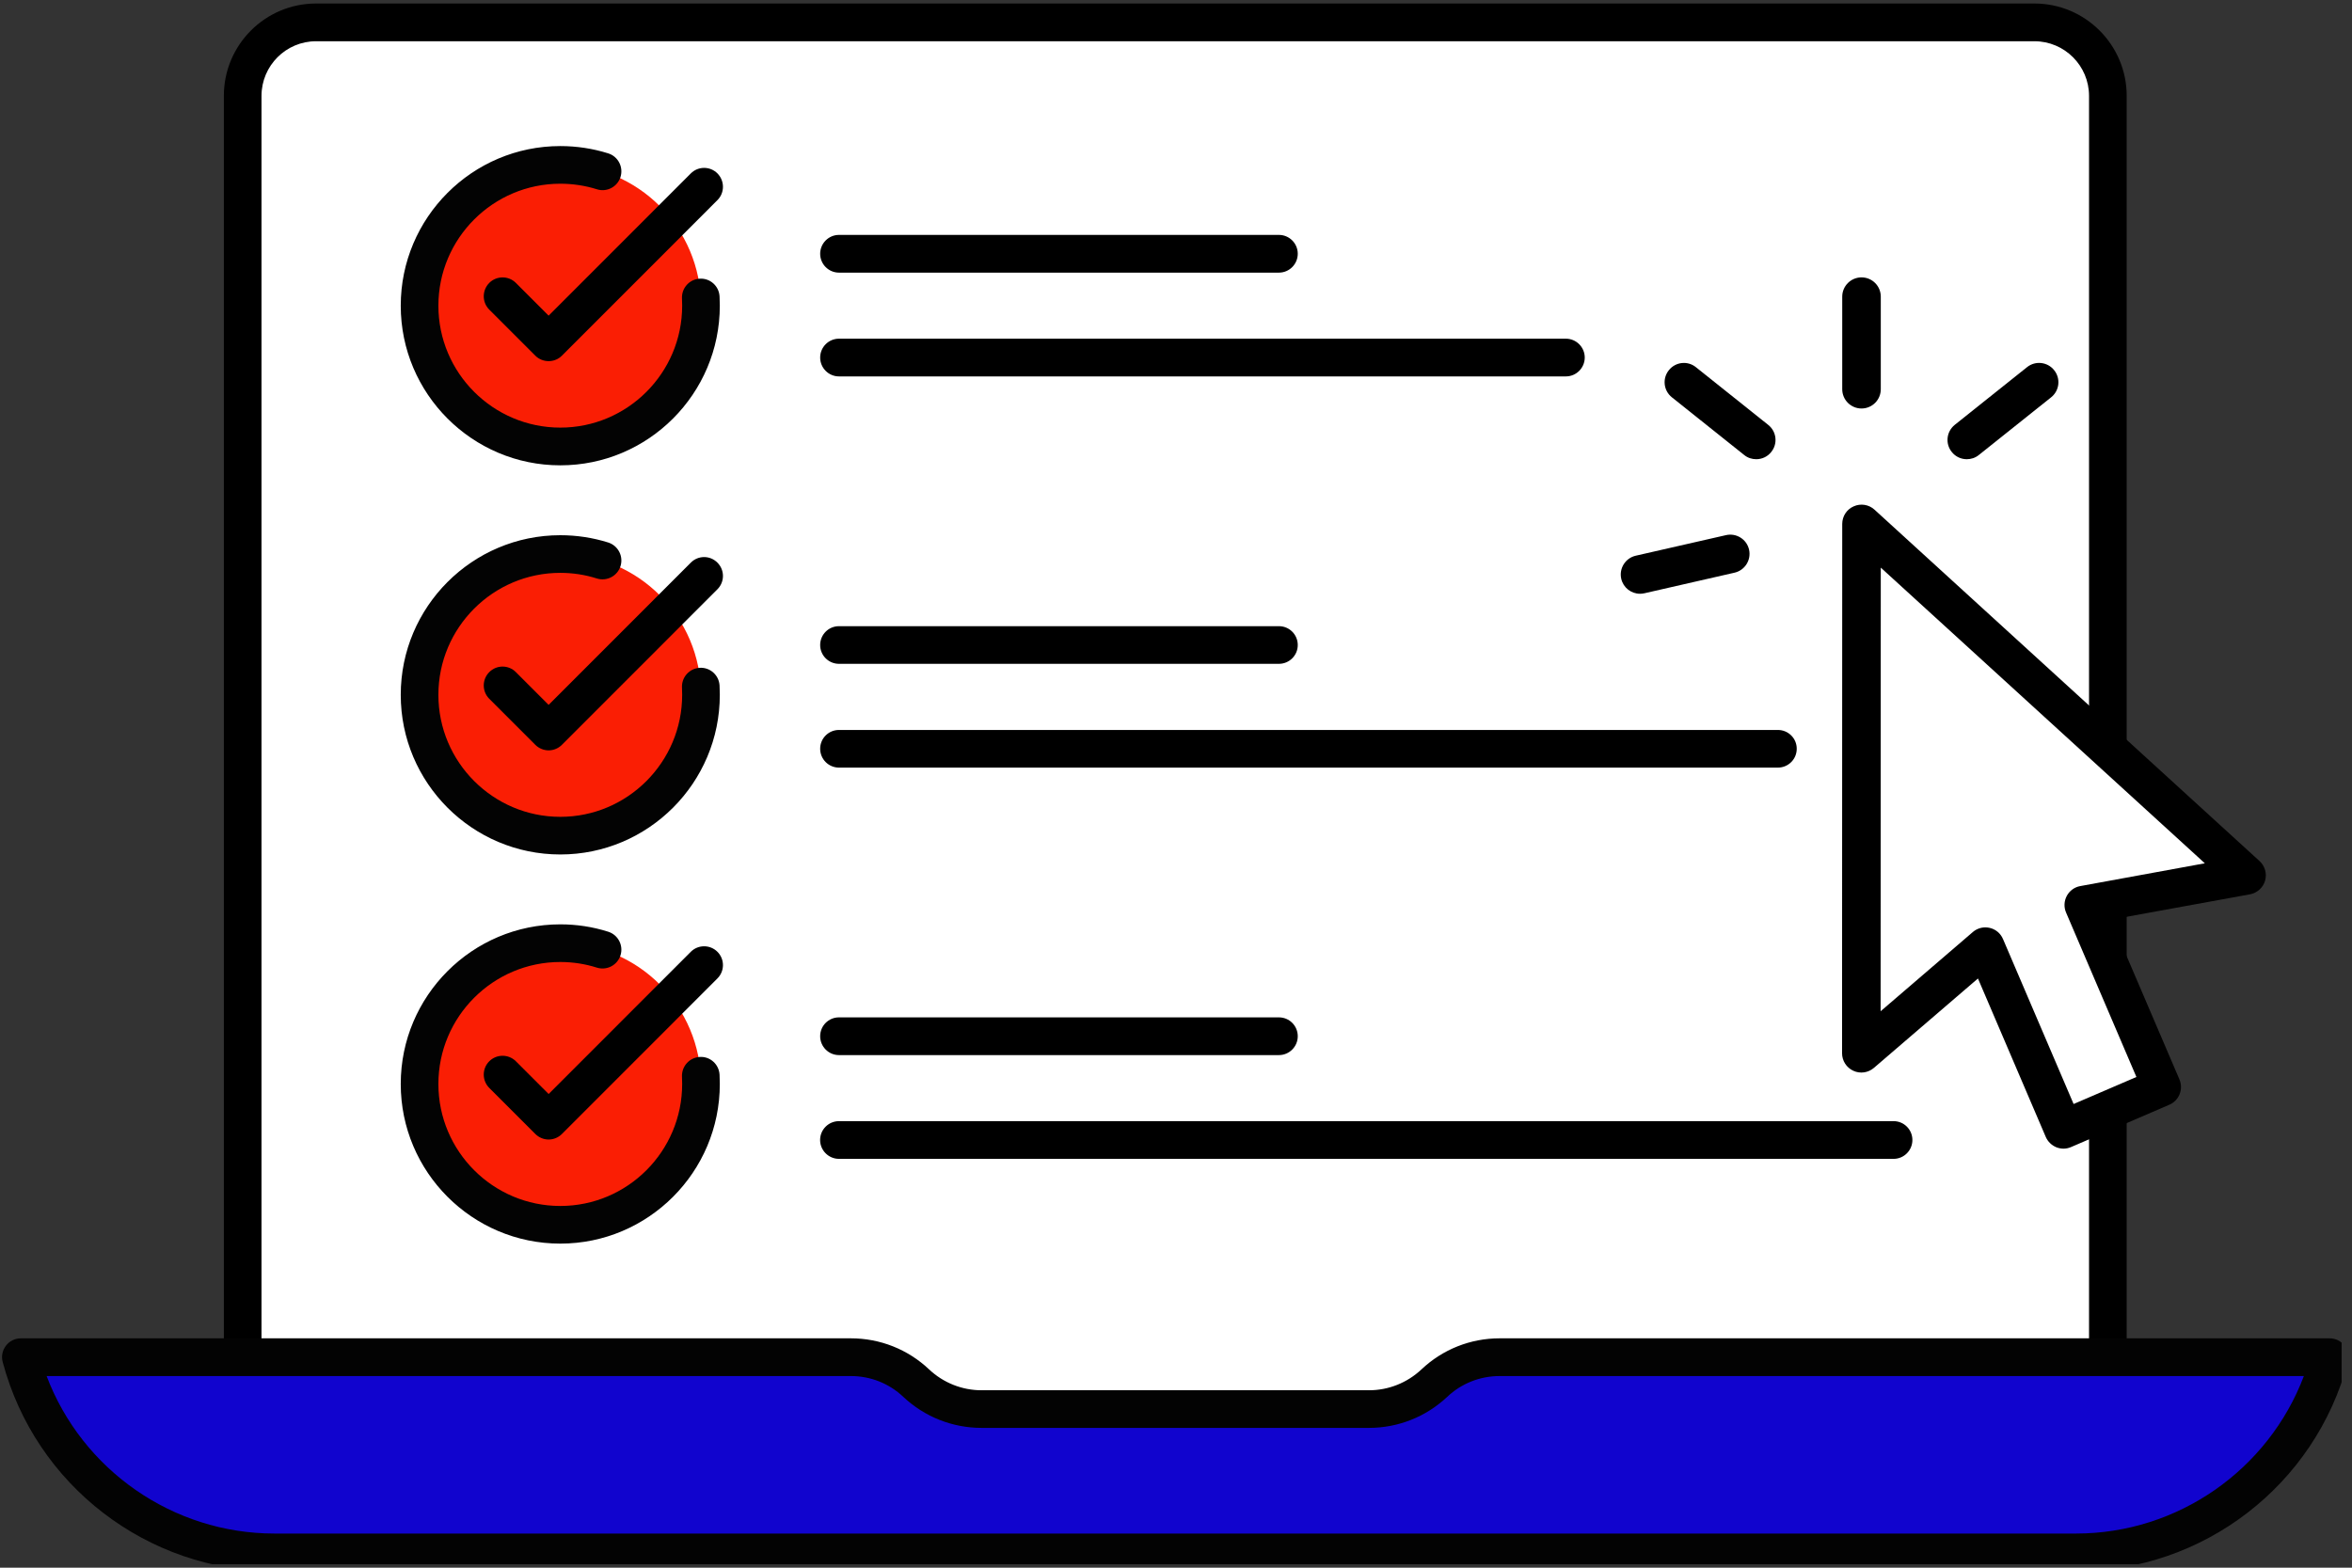
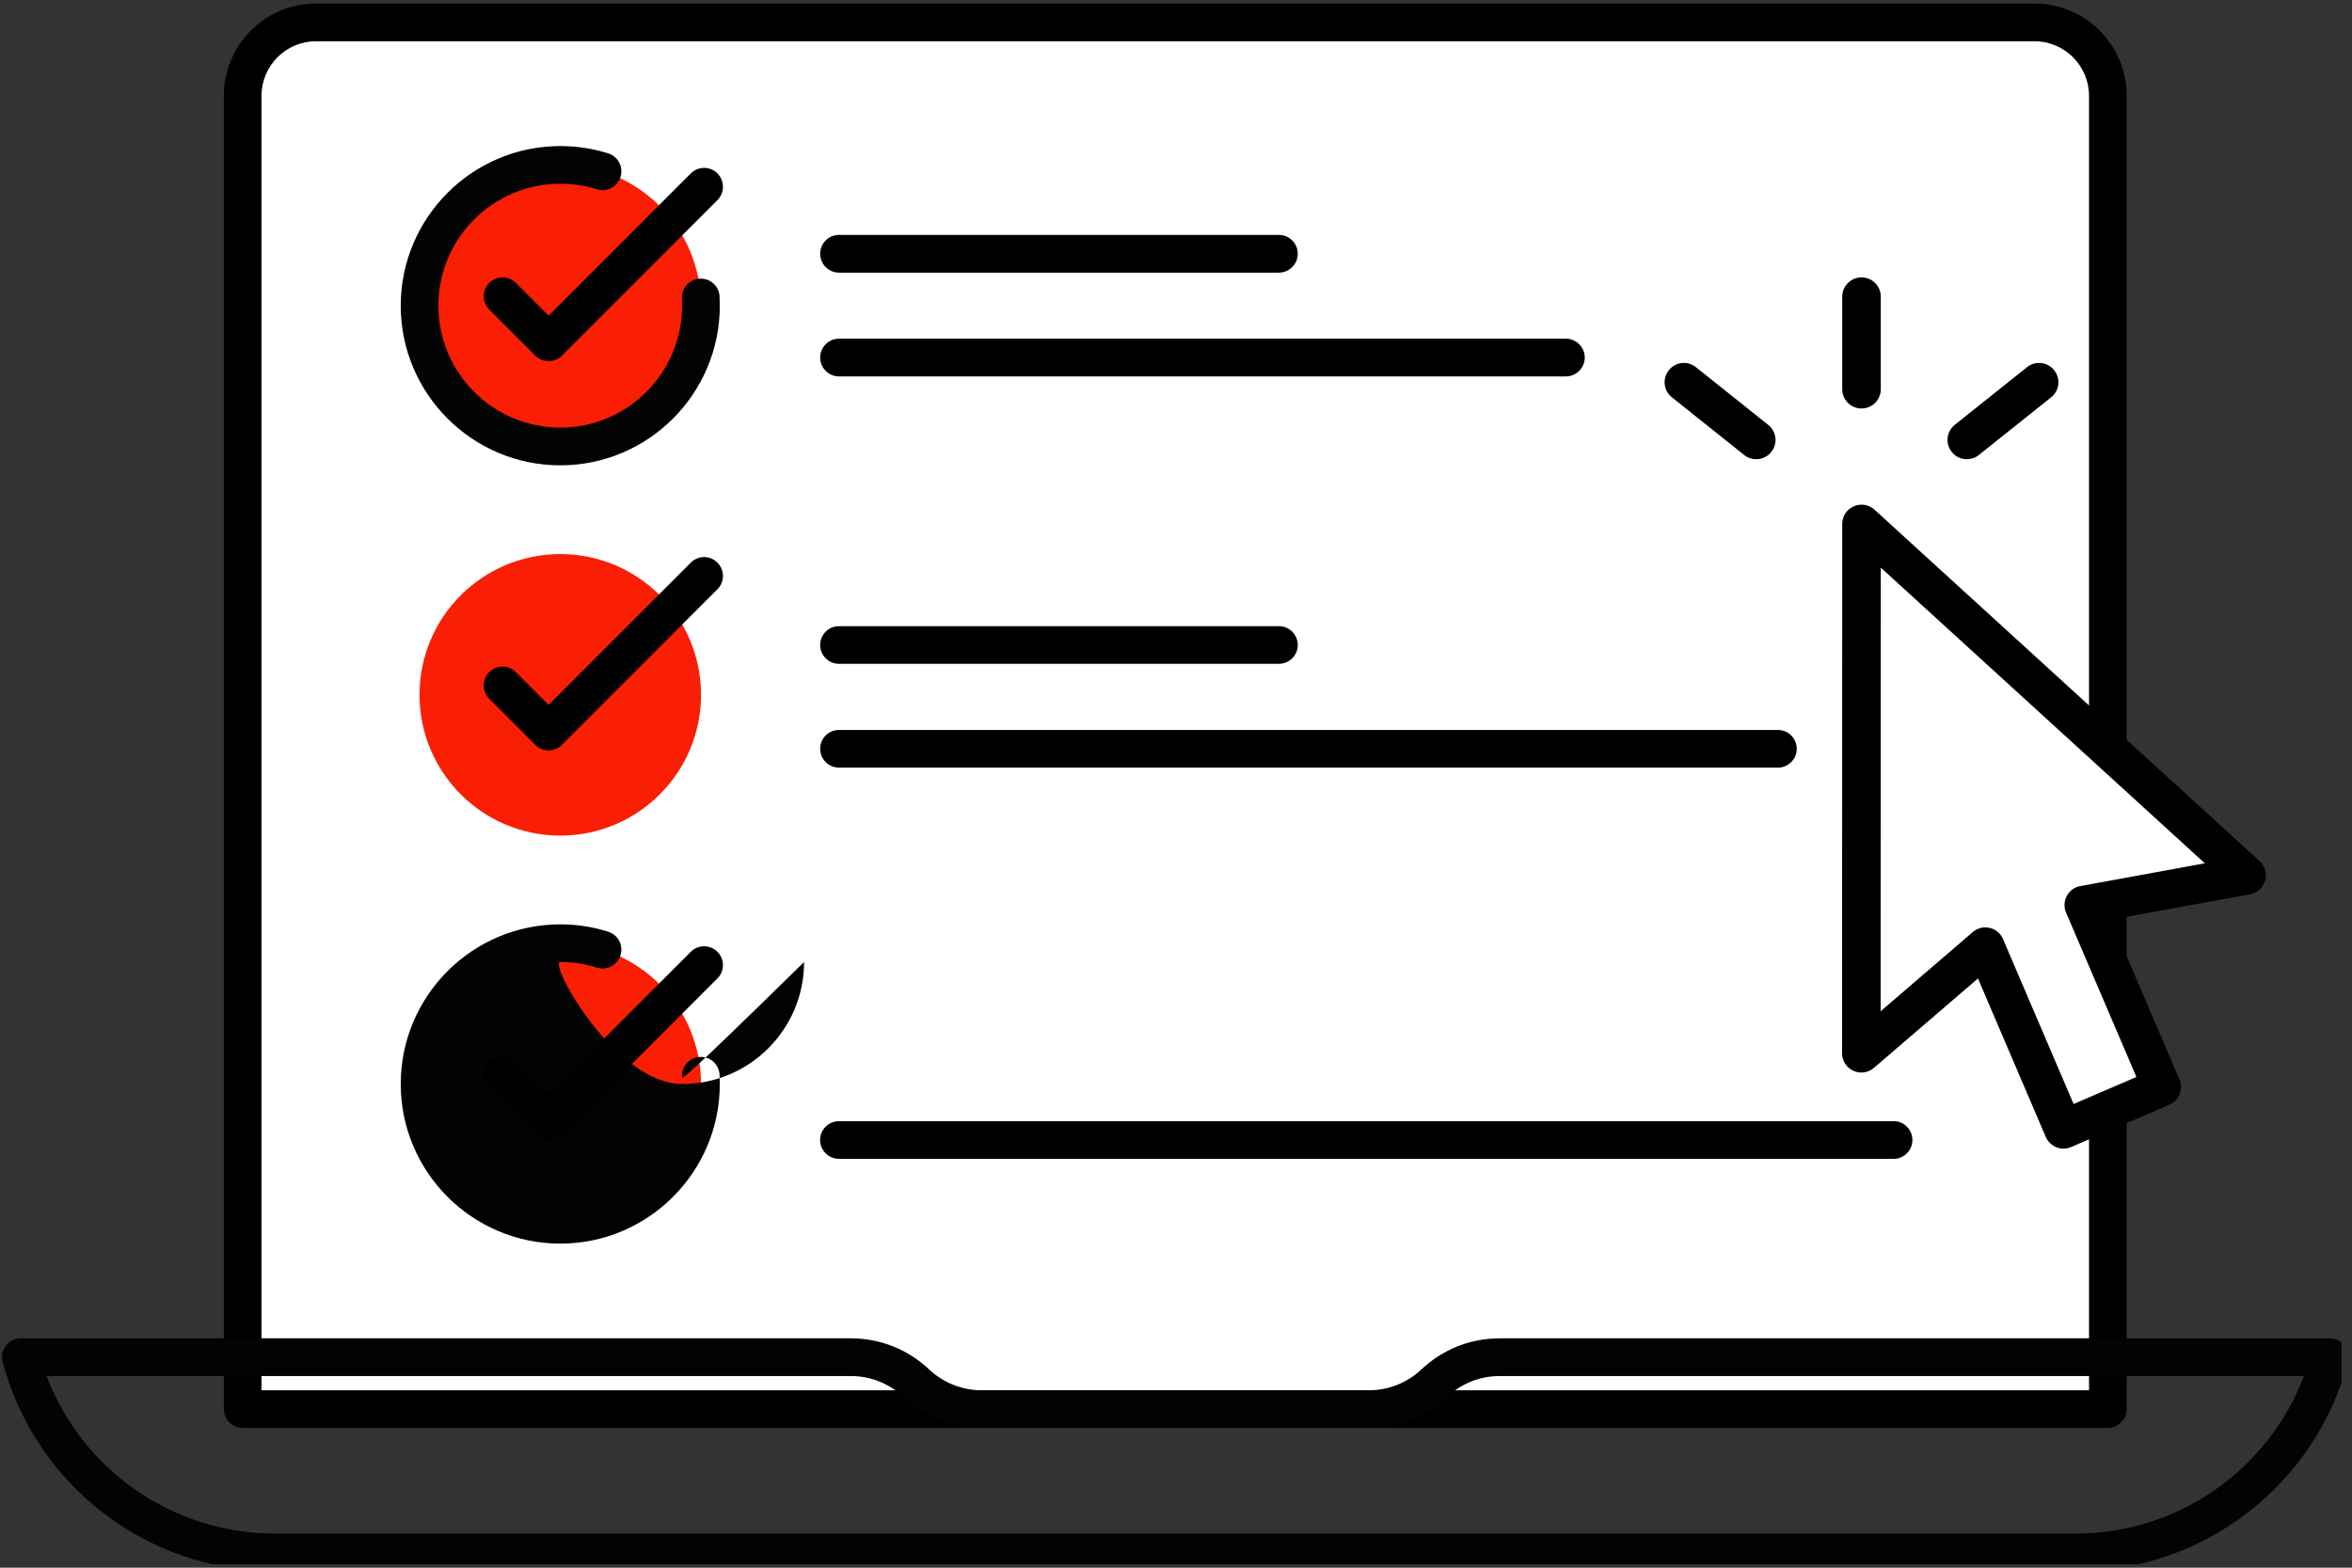
<svg xmlns="http://www.w3.org/2000/svg" width="150" zoomAndPan="magnify" viewBox="0 0 112.5 75" height="100" version="1.0">
  <rect x="0" y="0" width="112.5" height="75" fill="#333333" stroke="none" />
  <defs>
    <clipPath id="id1">
      <path d="M10 .164h92V69H10zm0 0" clip-rule="nonzero" />
    </clipPath>
    <clipPath id="id2">
-       <path d="M1 64H112V74.832H1zm0 0" clip-rule="nonzero" />
-     </clipPath>
+       </clipPath>
    <clipPath id="id3">
      <path d="M0 64H112.004V74.832H0zm0 0" clip-rule="nonzero" />
    </clipPath>
  </defs>
  <path fill="#fff" d="M99.242 67.41H13.184C12.312 67.41 11.605 66.703 11.605 65.832V3.785c0-1.5 1.215-2.715 2.715-2.715H98.105c1.5.0 2.715 1.215 2.715 2.715V65.832C100.82 66.703 100.117 67.41 99.242 67.41" fill-opacity="1" fill-rule="nonzero" />
  <g clip-path="url(#id1)">
    <path fill="#000" d="M12.508 66.512H99.922V4.586c0-1.441-1.172-2.613-2.613-2.613H15.117c-1.438.0-2.609 1.172-2.609 2.613zM100.824 68.312H11.605C11.109 68.312 10.707 67.91 10.707 67.41V4.586c0-2.438 1.977-4.418 4.41-4.418H97.309c2.434.0 4.414 1.98 4.414 4.418V67.41C101.723 67.91 101.32 68.312 100.824 68.312" fill-opacity="1" fill-rule="nonzero" />
  </g>
  <g clip-path="url(#id2)">
    <path fill="#1104ce" d="M111.43 64.93H71.73c-1.16.0-2.281.441-3.125 1.242C67.758 66.969 66.637 67.41 65.477 67.41H46.953c-1.16.0-2.281-.441-3.125-1.238C42.98 65.371 41.859 64.93 40.699 64.93H1c1.461 5.508 6.445 9.34 12.137 9.34h86.156c5.695.0 10.676-3.832 12.137-9.34" fill-opacity="1" fill-rule="nonzero" />
  </g>
  <g clip-path="url(#id3)">
    <path fill="#030303" d="M2.23 65.832c1.699 4.488 6.027 7.535 10.906 7.535h86.156c4.879.0 9.207-3.047 10.906-7.535H71.73c-.938.0-1.828.352-2.508.996C68.203 67.785 66.875 68.312 65.477 68.312H46.953c-1.398.0-2.727-.527-3.746-1.484C42.527 66.184 41.637 65.832 40.699 65.832zm97.062 9.34H13.137c-6.094.0-11.445-4.117-13.008-10.012C.055 64.891.113 64.602.285 64.379.453 64.156.719 64.027 1 64.027H40.699c1.395.0 2.727.527 3.742 1.488C45.125 66.156 46.016 66.512 46.953 66.512H65.477C66.414 66.512 67.305 66.156 67.988 65.516 69.004 64.555 70.332 64.027 71.73 64.027h39.699C111.711 64.027 111.977 64.156 112.145 64.379 112.316 64.602 112.375 64.891 112.301 65.16c-1.562 5.895-6.914 10.012-13.008 10.012" fill-opacity="1" fill-rule="nonzero" />
  </g>
  <path fill="#fa1e04" d="M33.531 14.625c0 3.719-3.016 6.734-6.73 6.734-3.719.0-6.734-3.016-6.734-6.734.0-3.723 3.016-6.738 6.734-6.738 3.715.0 6.73 3.016 6.73 6.738" fill-opacity="1" fill-rule="nonzero" />
  <path fill="#030303" d="M26.801 22.262c-4.211.0-7.633-3.426-7.633-7.637.0-4.211 3.422-7.637 7.633-7.637.781.0 1.551.117 2.289.348C29.566 7.484 29.828 7.992 29.68 8.469 29.531 8.941 29.023 9.207 28.551 9.055 27.988 8.879 27.398 8.789 26.801 8.789c-3.215.0-5.832 2.617-5.832 5.836.0 3.215 2.617 5.832 5.832 5.832 3.215.0 5.828-2.617 5.828-5.832C32.629 14.508 32.625 14.395 32.621 14.281 32.594 13.785 32.973 13.359 33.469 13.332 33.965 13.301 34.391 13.684 34.418 14.18 34.426 14.328 34.43 14.473 34.43 14.625c0 4.211-3.422 7.637-7.629 7.637" fill-opacity="1" fill-rule="nonzero" />
  <path fill="#000" d="M26.242 17.277C26.012 17.277 25.781 17.191 25.605 17.016L23.402 14.812C23.051 14.461 23.051 13.891 23.402 13.535 23.754 13.184 24.324 13.184 24.676 13.535l1.566 1.566 6.801-6.805c.352-.352.922-.352 1.273.0C34.668 8.652 34.668 9.223 34.316 9.574l-7.438 7.441C26.703 17.191 26.473 17.277 26.242 17.277" fill-opacity="1" fill-rule="nonzero" />
  <path fill="#fa1e04" d="M33.531 33.242c0 3.719-3.016 6.734-6.73 6.734-3.719.0-6.734-3.016-6.734-6.734.0-3.723 3.016-6.734 6.734-6.734 3.715.0 6.73 3.012 6.73 6.734" fill-opacity="1" fill-rule="nonzero" />
-   <path fill="#030303" d="M26.801 40.879c-4.211.0-7.633-3.426-7.633-7.637.0-4.211 3.422-7.637 7.633-7.637.781.0 1.551.117 2.289.348C29.566 26.105 29.828 26.609 29.68 27.086 29.531 27.559 29.023 27.824 28.551 27.676 27.988 27.496 27.398 27.406 26.801 27.406c-3.215.0-5.832 2.617-5.832 5.836.0 3.215 2.617 5.836 5.832 5.836 3.215.0 5.828-2.621 5.828-5.836C32.629 33.125 32.625 33.012 32.621 32.898 32.594 32.402 32.973 31.977 33.469 31.949 33.965 31.918 34.391 32.301 34.418 32.797 34.426 32.945 34.43 33.094 34.43 33.242c0 4.211-3.422 7.637-7.629 7.637" fill-opacity="1" fill-rule="nonzero" />
  <path fill="#000" d="M26.242 35.898C26.004 35.898 25.773 35.801 25.605 35.633l-2.203-2.203C23.051 33.078 23.051 32.508 23.402 32.156 23.754 31.801 24.324 31.801 24.676 32.156l1.566 1.566 6.801-6.805C33.395 26.562 33.965 26.562 34.316 26.918 34.668 27.27 34.668 27.84 34.316 28.191l-7.438 7.441C26.711 35.801 26.48 35.898 26.242 35.898" fill-opacity="1" fill-rule="nonzero" />
  <path fill="#fa1e04" d="M33.531 51.859c0 3.719-3.016 6.734-6.73 6.734-3.719.0-6.734-3.016-6.734-6.734S23.082 45.125 26.801 45.125c3.715.0 6.73 3.016 6.73 6.734" fill-opacity="1" fill-rule="nonzero" />
-   <path fill="#030303" d="M26.801 59.496c-4.211.0-7.633-3.426-7.633-7.637s3.422-7.637 7.633-7.637c.781.0 1.551.117 2.289.352C29.566 44.723 29.828 45.23 29.68 45.703 29.531 46.176 29.027 46.441 28.551 46.293 27.988 46.113 27.398 46.023 26.801 46.023c-3.215.0-5.832 2.617-5.832 5.836s2.617 5.836 5.832 5.836c3.215.0 5.828-2.617 5.828-5.836C32.629 51.746 32.625 51.633 32.621 51.52 32.594 51.02 32.973 50.594 33.469 50.566 33.965 50.531 34.391 50.918 34.418 51.414 34.426 51.562 34.43 51.711 34.43 51.859c0 4.211-3.422 7.637-7.629 7.637" fill-opacity="1" fill-rule="nonzero" />
+   <path fill="#030303" d="M26.801 59.496c-4.211.0-7.633-3.426-7.633-7.637s3.422-7.637 7.633-7.637c.781.0 1.551.117 2.289.352C29.566 44.723 29.828 45.23 29.68 45.703 29.531 46.176 29.027 46.441 28.551 46.293 27.988 46.113 27.398 46.023 26.801 46.023s2.617 5.836 5.832 5.836c3.215.0 5.828-2.617 5.828-5.836C32.629 51.746 32.625 51.633 32.621 51.52 32.594 51.02 32.973 50.594 33.469 50.566 33.965 50.531 34.391 50.918 34.418 51.414 34.426 51.562 34.43 51.711 34.43 51.859c0 4.211-3.422 7.637-7.629 7.637" fill-opacity="1" fill-rule="nonzero" />
  <path fill="#000" d="M26.242 54.516C26.012 54.516 25.781 54.426 25.605 54.25l-2.203-2.203C23.051 51.695 23.051 51.125 23.402 50.773 23.754 50.422 24.324 50.422 24.676 50.773l1.566 1.566 6.801-6.805C33.395 45.184 33.965 45.184 34.316 45.535 34.668 45.887 34.668 46.457 34.316 46.809L26.879 54.25C26.703 54.426 26.473 54.516 26.242 54.516" fill-opacity="1" fill-rule="nonzero" />
  <path fill="#000" d="M61.172 13.043H40.129C39.633 13.043 39.23 12.637 39.23 12.141S39.633 11.238 40.129 11.238H61.172c.5.0.902.406.902.902S61.672 13.043 61.172 13.043" fill-opacity="1" fill-rule="nonzero" />
  <path fill="#000" d="M74.898 18.008H40.129C39.633 18.008 39.23 17.602 39.23 17.105 39.23 16.609 39.633 16.203 40.129 16.203H74.898C75.395 16.203 75.801 16.609 75.801 17.105 75.801 17.602 75.395 18.008 74.898 18.008" fill-opacity="1" fill-rule="nonzero" />
-   <path fill="#000" d="M61.172 50.477H40.129C39.633 50.477 39.23 50.07 39.23 49.574 39.23 49.074 39.633 48.672 40.129 48.672H61.172C61.672 48.672 62.074 49.074 62.074 49.574 62.074 50.07 61.672 50.477 61.172 50.477" fill-opacity="1" fill-rule="nonzero" />
  <path fill="#000" d="M90.574 55.441H40.129C39.633 55.441 39.227 55.035 39.227 54.539 39.227 54.039 39.633 53.637 40.129 53.637H90.574C91.07 53.637 91.473 54.039 91.473 54.539 91.473 55.035 91.07 55.441 90.574 55.441" fill-opacity="1" fill-rule="nonzero" />
  <path fill="#000" d="M61.172 31.758H40.129C39.633 31.758 39.23 31.355 39.23 30.859 39.23 30.359 39.633 29.957 40.129 29.957H61.172C61.672 29.957 62.074 30.359 62.074 30.859 62.074 31.355 61.672 31.758 61.172 31.758" fill-opacity="1" fill-rule="nonzero" />
  <path fill="#000" d="M85.039 36.723H40.129C39.633 36.723 39.23 36.32 39.23 35.82 39.23 35.324 39.633 34.922 40.129 34.922H85.039C85.539 34.922 85.941 35.324 85.941 35.82 85.941 36.32 85.539 36.723 85.039 36.723" fill-opacity="1" fill-rule="nonzero" />
  <path fill="#fff" d="M107.457 41.875 89.039 25.066 89.031 50.387l5.93-5.094 3.738 8.734 4.699-2.023-3.727-8.707L107.457 41.875" fill-opacity="1" fill-rule="nonzero" />
  <path fill="#000" d="M94.961 44.367C95.031 44.367 95.102 44.375 95.172 44.391 95.457 44.457 95.695 44.656 95.809 44.93l3.375 7.887 3.004-1.293-3.363-7.863C98.711 43.402 98.727 43.105 98.859 42.859S99.23 42.438 99.504 42.391l5.957-1.09-15.5-14.145L89.953 48.379l4.41-3.789C94.531 44.445 94.746 44.367 94.961 44.367zm3.742 10.586C98.586 54.953 98.469 54.93 98.359 54.887 98.133 54.793 97.949 54.617 97.852 54.391L94.609 46.812l-4.977 4.277C89.359 51.324 88.973 51.379 88.648 51.227 88.32 51.078 88.109 50.75 88.109 50.387L88.117 25.066C88.117 24.699 88.332 24.367 88.668 24.223 89 24.074 89.391 24.137 89.66 24.383l18.418 16.812C108.336 41.43 108.438 41.793 108.344 42.129 108.246 42.469 107.965 42.719 107.621 42.785l-6.648 1.211 3.273 7.645c.199.469-.016 1.012-.484 1.211L99.066 54.875C98.949 54.926 98.824 54.953 98.703 54.953" fill-opacity="1" fill-rule="nonzero" />
  <path fill="#000" d="M89.039 19.543C88.531 19.543 88.117 19.129 88.117 18.621V14.191C88.117 13.684 88.531 13.27 89.039 13.27 89.551 13.27 89.961 13.684 89.961 14.191v4.43C89.961 19.129 89.551 19.543 89.039 19.543" fill-opacity="1" fill-rule="nonzero" />
  <path fill="#000" d="M84.004 21.969C83.801 21.969 83.598 21.906 83.43 21.77L79.969 19.008C79.57 18.691 79.504 18.109 79.824 17.711 80.141 17.312 80.723 17.246 81.117 17.566l3.461 2.762C84.977 20.645 85.043 21.227 84.723 21.621 84.543 21.852 84.273 21.969 84.004 21.969" fill-opacity="1" fill-rule="nonzero" />
-   <path fill="#000" d="M78.445 28.406C78.023 28.406 77.645 28.117 77.547 27.691 77.434 27.195 77.746 26.699 78.238 26.586L82.555 25.602C83.051 25.488 83.547 25.797 83.66 26.293 83.773 26.789 83.461 27.285 82.965 27.398L78.652 28.383C78.582 28.398 78.512 28.406 78.445 28.406" fill-opacity="1" fill-rule="nonzero" />
  <path fill="#000" d="M94.074 21.969C93.805 21.969 93.535 21.852 93.355 21.621 93.035 21.223 93.102 20.645 93.5 20.324L96.961 17.562C97.359 17.246 97.938 17.312 98.254 17.711 98.574 18.109 98.508 18.691 98.109 19.008l-3.461 2.762C94.48 21.906 94.277 21.969 94.074 21.969" fill-opacity="1" fill-rule="nonzero" />
</svg>